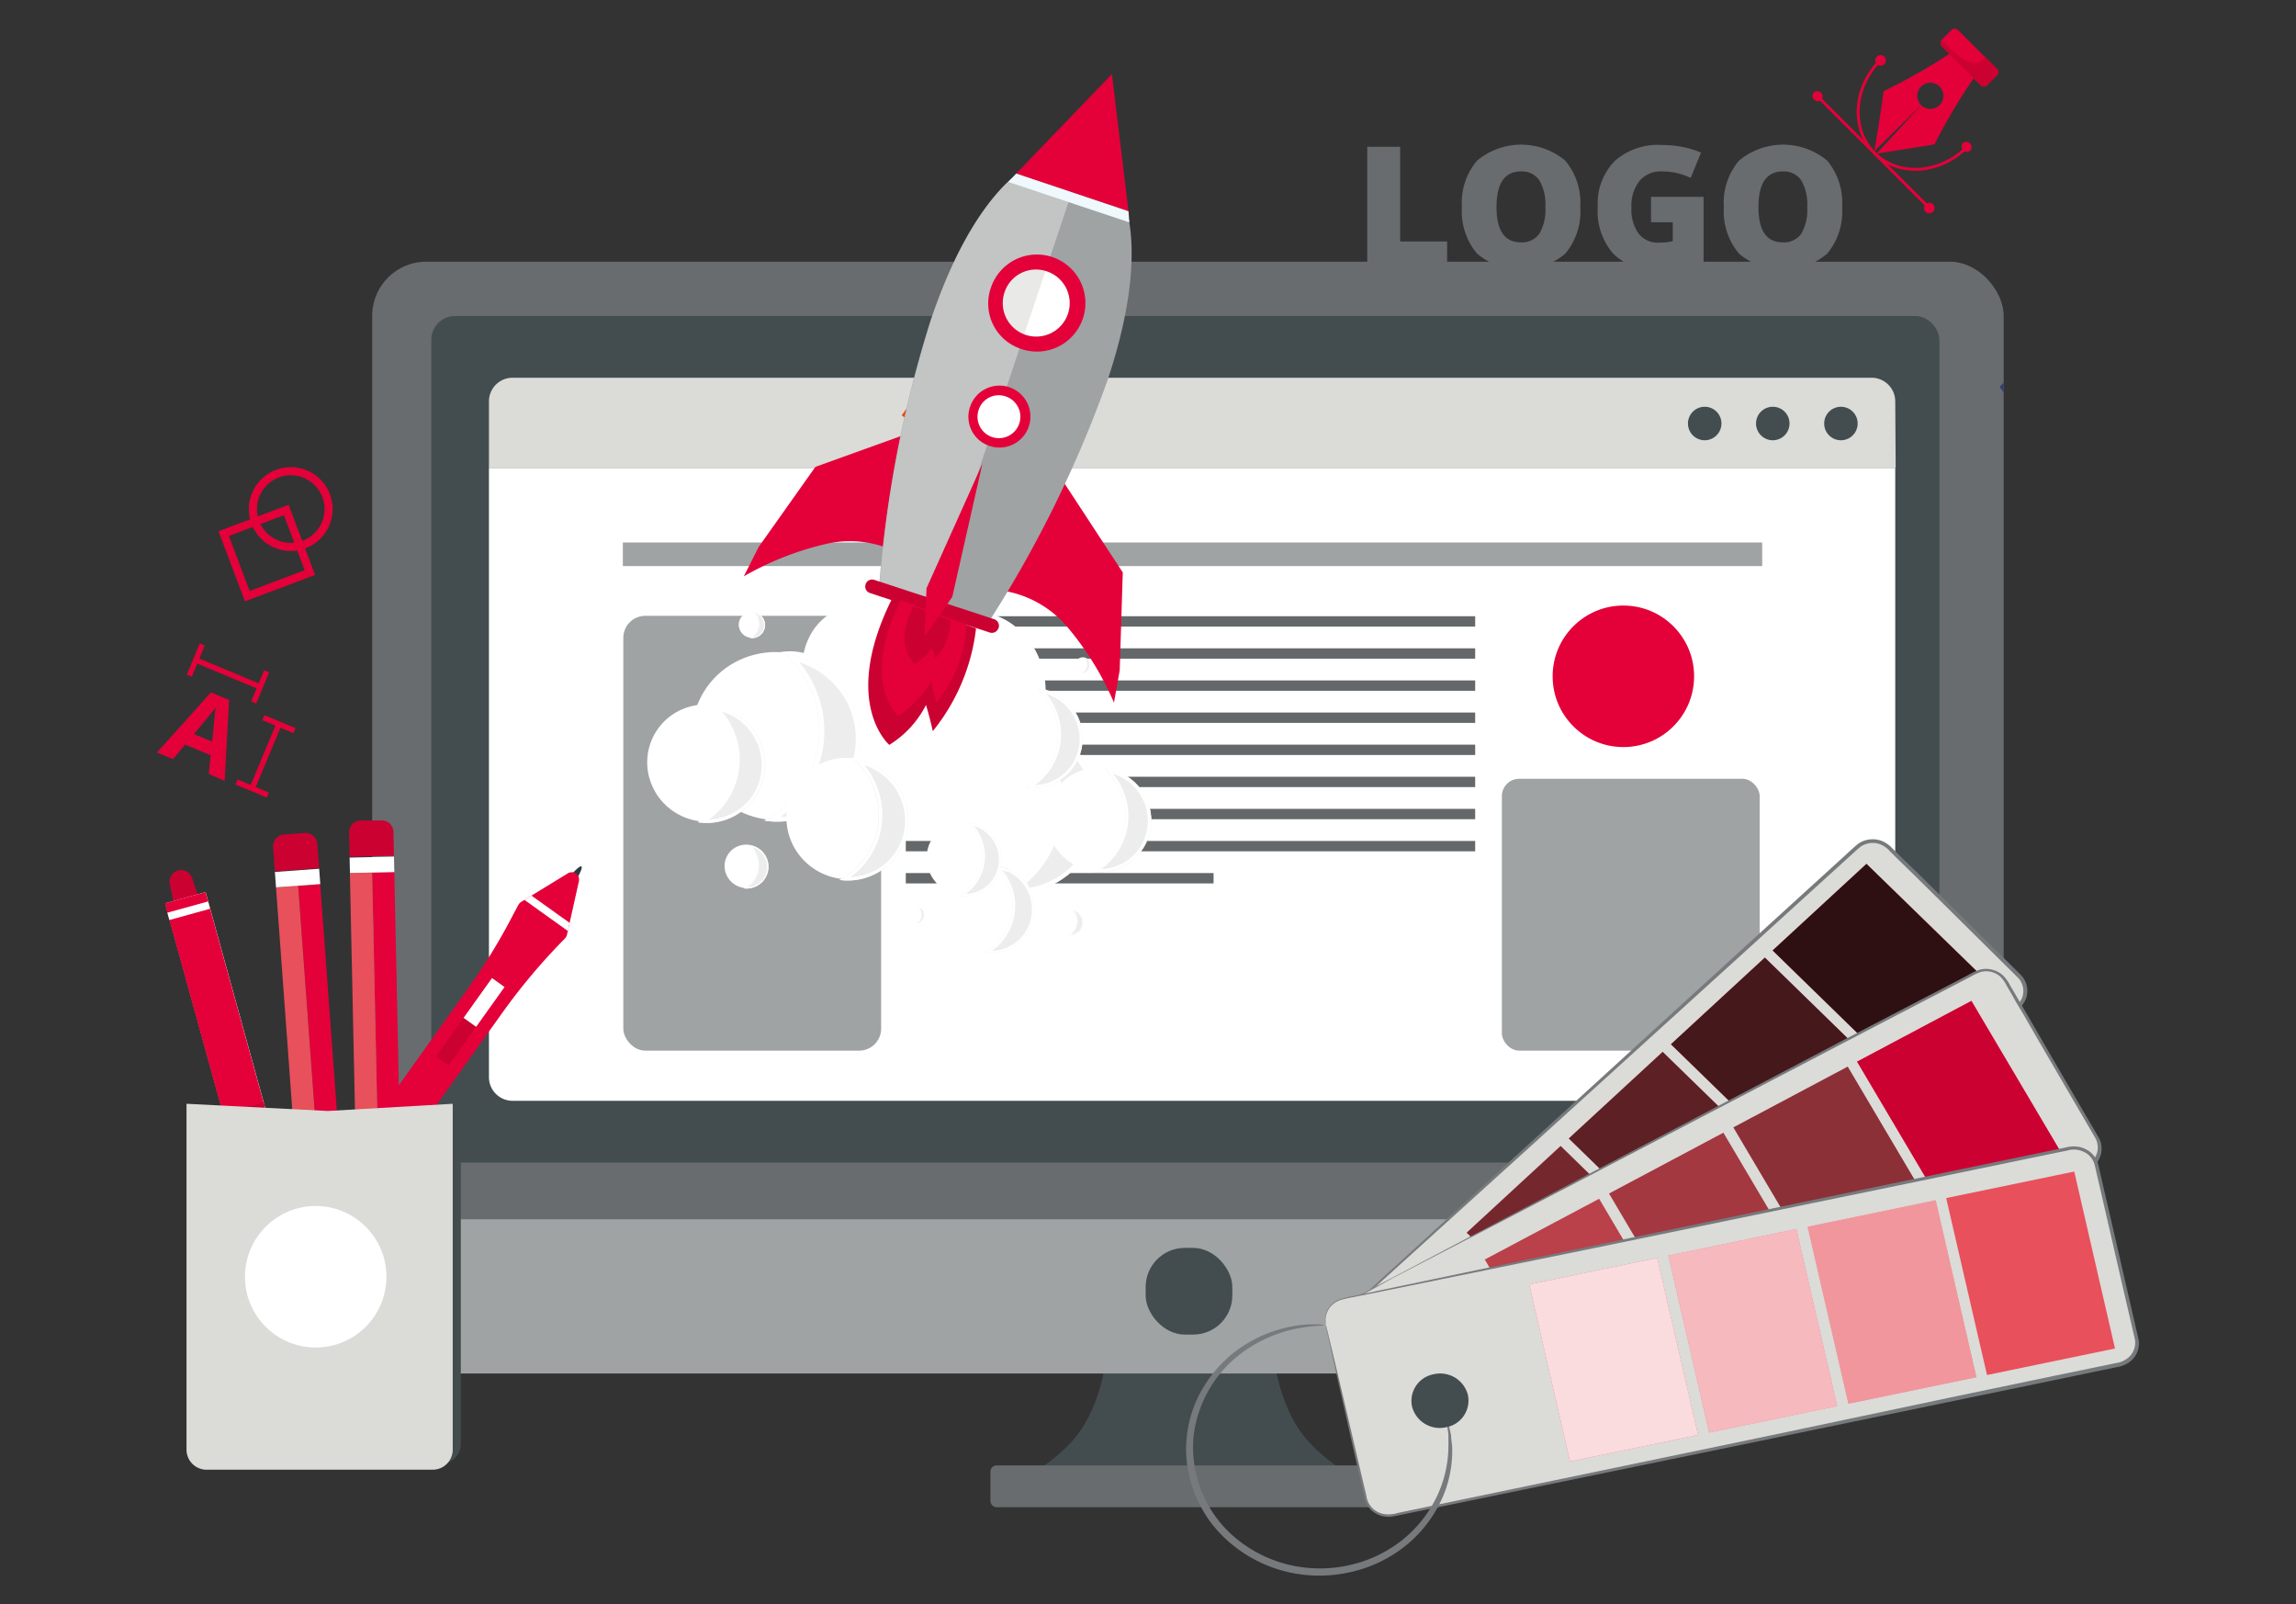
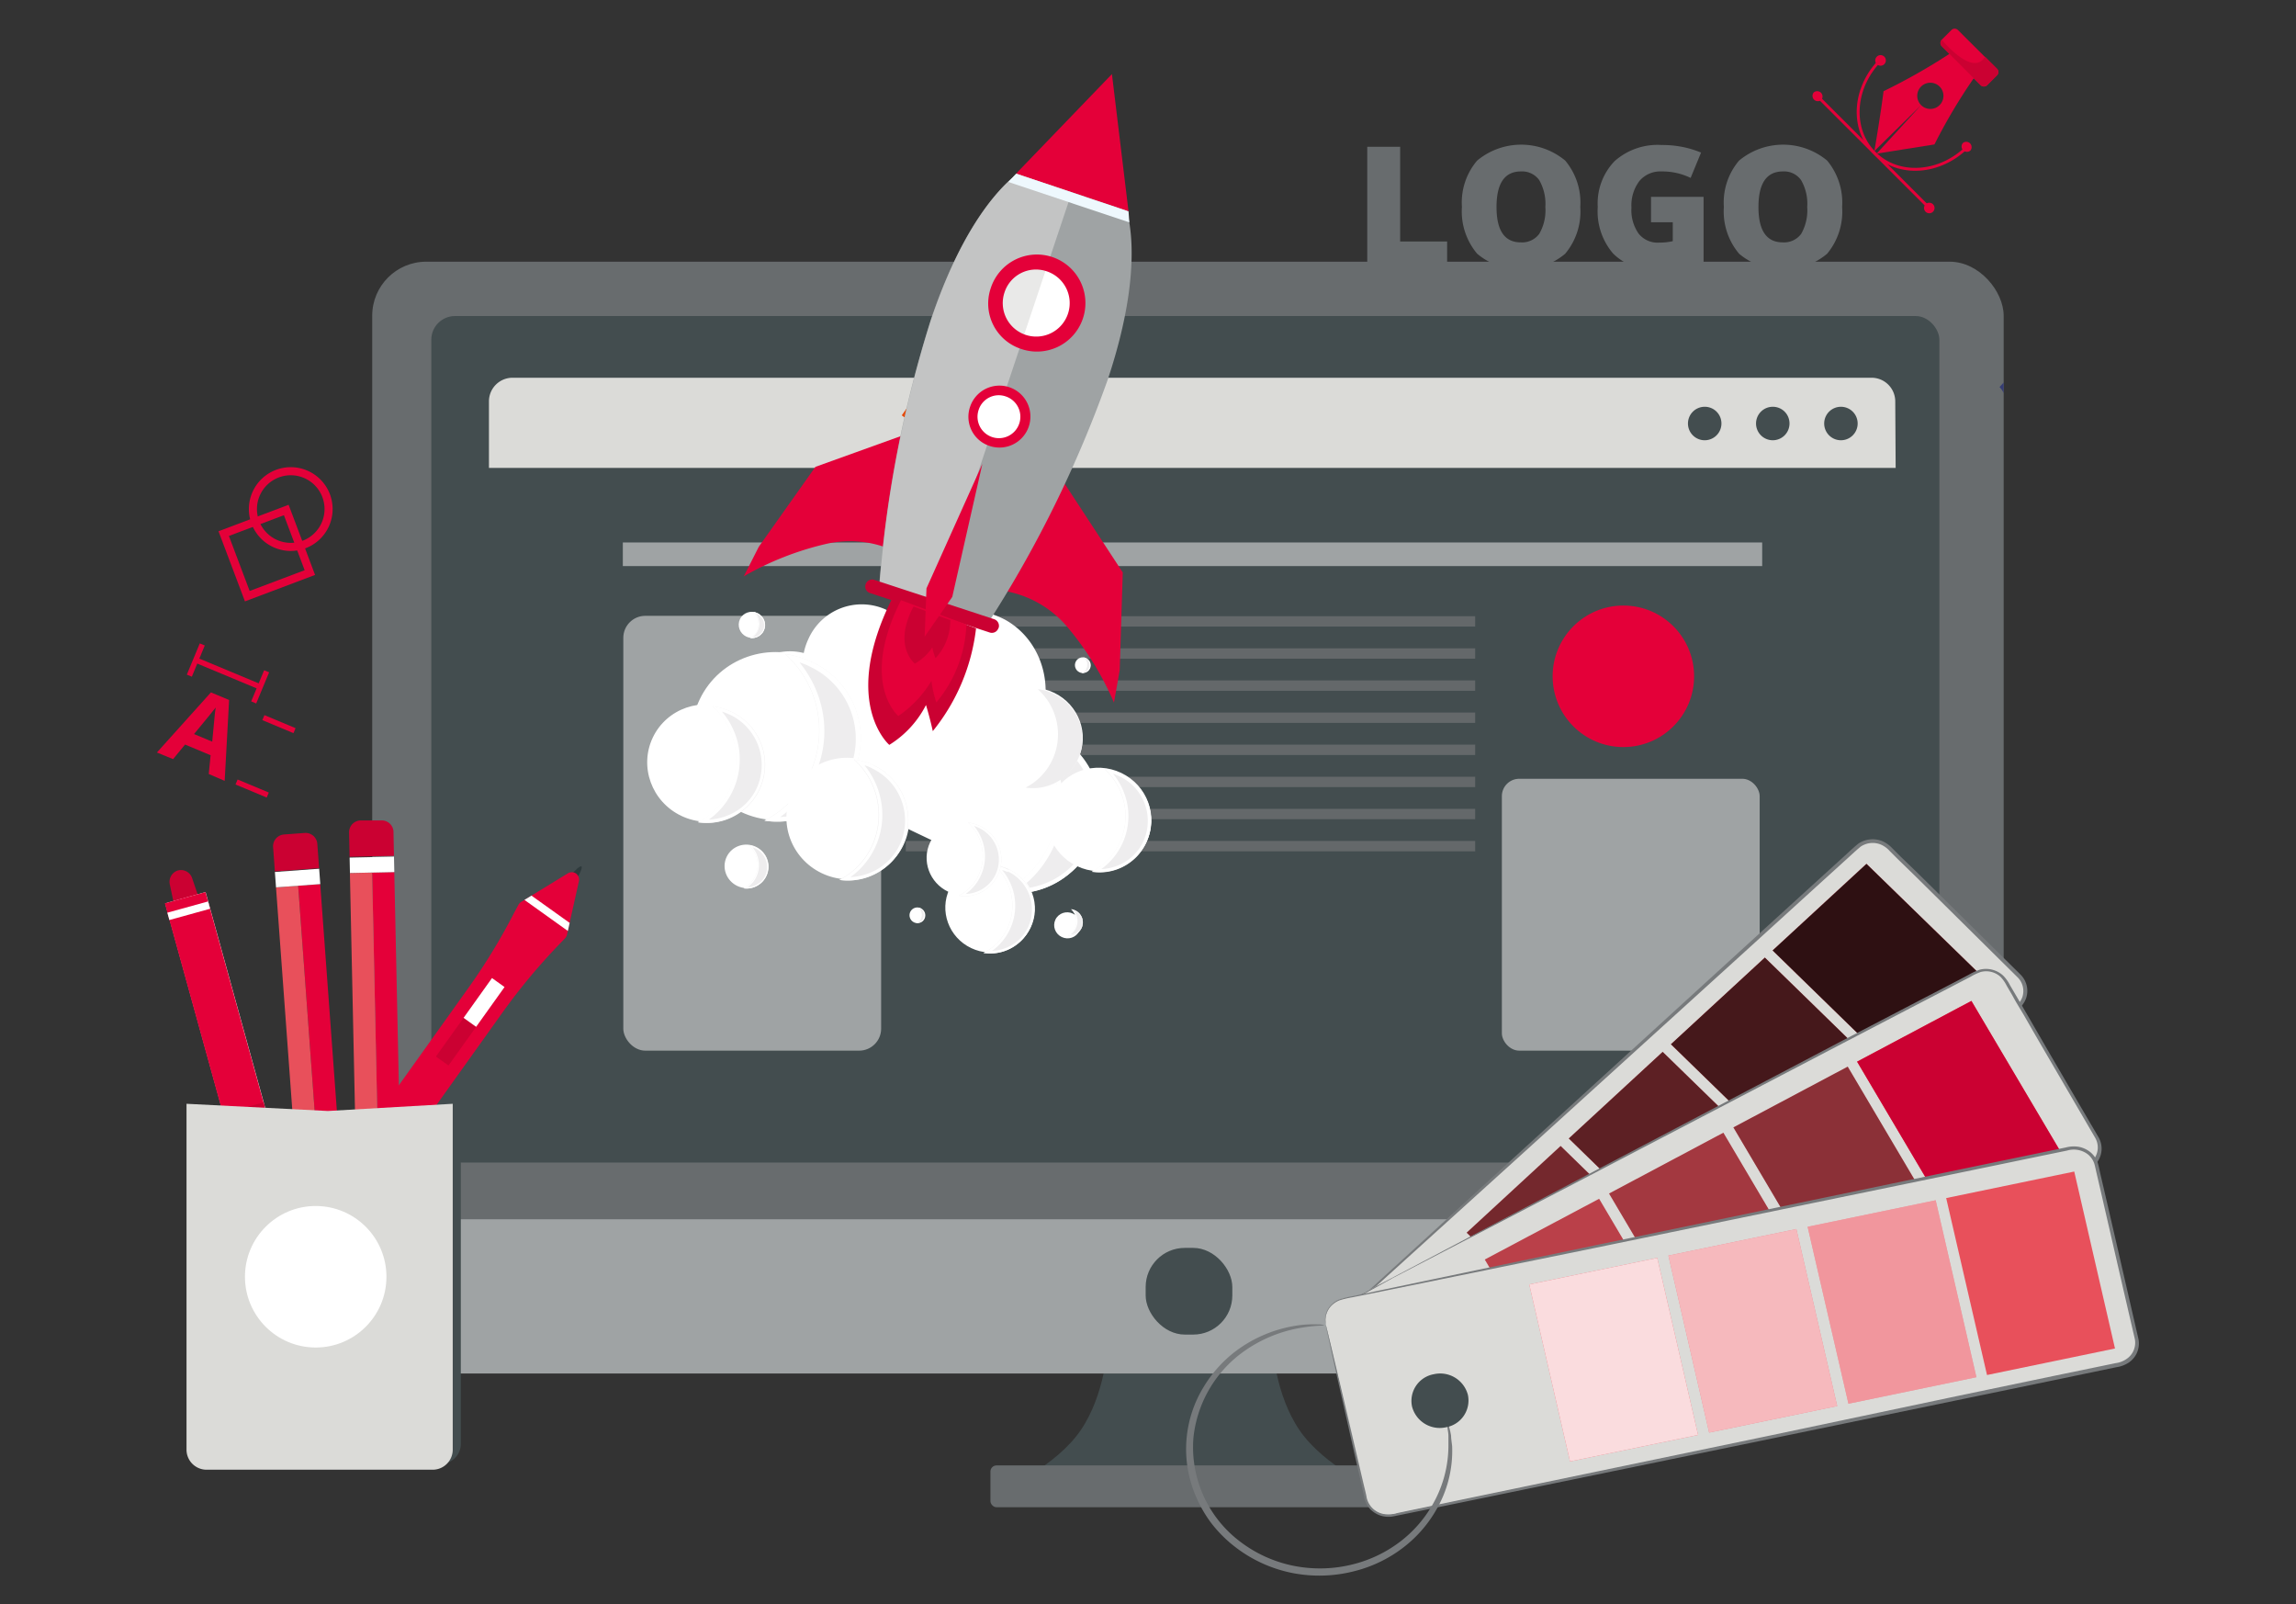
<svg xmlns="http://www.w3.org/2000/svg" id="Ebene_1" data-name="Ebene 1" viewBox="0 0 284 198.36">
  <rect x="0" y="0" width="284" height="198.36" fill="#333333" stroke="none" />
  <defs>
    <style>.cls-1{fill:#434d4f;}.cls-2{fill:#686c6e;}.cls-3{fill:#9fa3a4;}.cls-12,.cls-4{fill:#dbdbd8;}.cls-5{fill:#fff;}.cls-6{fill:#353c73;}.cls-7{fill:#64686a;}.cls-8{fill:#eeedee;}.cls-13,.cls-9{fill:#e40039;}.cls-16,.cls-9{fill-rule:evenodd;}.cls-10{fill:#e74806;}.cls-11{fill:#1a5374;}.cls-12,.cls-23{opacity:0.6;}.cls-14,.cls-16{fill:#cb0132;}.cls-15{fill:#eef8fd;}.cls-17{fill:#5684c2;}.cls-18{fill:#e8505b;}.cls-19{fill:#2e3a3c;}.cls-20{fill:#777a7c;}.cls-21{opacity:0.8;}.cls-22{opacity:0.5;}.cls-24{opacity:0.7;}.cls-25{opacity:0.2;}.cls-26{opacity:0.3;}.cls-27{opacity:0.4;}.cls-28,.cls-29,.cls-30{fill:none;stroke:#e40039;stroke-miterlimit:10;}.cls-28{stroke-width:0.36px;}.cls-29{stroke-width:0.67px;}</style>
  </defs>
  <path class="cls-1" d="M160.76,176.88c-3.06-4.45-3.34-10.46-3.34-10.46H137s-.28,6-3.34,10.46-9.46,7.23-9.46,7.23h46S163.82,181.33,160.76,176.88Z" />
  <rect class="cls-2" x="46.04" y="32.36" width="201.8" height="137.48" rx="6.68" />
  <path class="cls-3" d="M46,150.77v12.39a6.68,6.68,0,0,0,6.67,6.68H241.16a6.68,6.68,0,0,0,6.68-6.68V150.77Z" />
  <rect class="cls-2" x="122.51" y="181.21" width="49.75" height="5.17" rx="0.75" />
  <rect class="cls-1" x="53.35" y="39.08" width="186.54" height="104.68" rx="2.93" />
  <path class="cls-4" d="M234.43,49.64a2.93,2.93,0,0,0-2.93-2.93H63.4a2.92,2.92,0,0,0-2.92,2.93v8.22h174Z" />
-   <path class="cls-5" d="M60.48,57.86v75.33a2.92,2.92,0,0,0,2.92,2.93H231.5a2.93,2.93,0,0,0,2.93-2.93V57.86Z" />
  <path class="cls-6" d="M247.33,47.86a2.56,2.56,0,0,1,.51.75V47.3Z" />
  <rect class="cls-1" x="141.71" y="154.31" width="10.72" height="10.72" rx="4.84" />
  <rect class="cls-7" x="112.25" y="80.17" width="70.22" height="1.28" />
  <rect class="cls-3" x="77.04" y="67.08" width="140.93" height="2.92" />
  <rect class="cls-7" x="112.04" y="84.14" width="70.43" height="1.28" />
  <rect class="cls-7" x="112.04" y="76.2" width="70.43" height="1.28" />
  <rect class="cls-7" x="112.04" y="88.11" width="70.43" height="1.28" />
  <rect class="cls-7" x="112.04" y="92.08" width="70.43" height="1.28" />
  <rect class="cls-7" x="112.04" y="96.05" width="70.43" height="1.28" />
  <rect class="cls-7" x="112.04" y="100.02" width="70.43" height="1.28" />
  <rect class="cls-7" x="112.04" y="103.99" width="70.43" height="1.28" />
-   <rect class="cls-7" x="112.04" y="107.96" width="38.07" height="1.28" />
  <path class="cls-1" d="M212.93,52.37a2.07,2.07,0,1,1-2.07-2.07A2.06,2.06,0,0,1,212.93,52.37Z" />
  <path class="cls-1" d="M221.35,52.37a2.07,2.07,0,1,1-2.06-2.07A2.06,2.06,0,0,1,221.35,52.37Z" />
  <path class="cls-1" d="M229.78,52.37a2.07,2.07,0,1,1-2.07-2.07A2.07,2.07,0,0,1,229.78,52.37Z" />
  <rect class="cls-3" x="77.1" y="76.15" width="31.89" height="53.77" rx="2.72" />
  <rect class="cls-3" x="185.77" y="96.3" width="31.89" height="33.62" rx="2.15" />
  <path class="cls-5" d="M126.52,92.68a11.24,11.24,0,0,0,1.46-2c2.77-5,1.17-11.3-3.57-14a9.82,9.82,0,0,0-11.74,1.79,6.83,6.83,0,0,0-3.16-3.12A7.22,7.22,0,0,0,100,79a7.65,7.65,0,0,0-.58,1.75,7,7,0,0,0-8.13,4A6.89,6.89,0,0,0,94.17,94a6.39,6.39,0,0,0,1.18.42l23.28,11.09a7.25,7.25,0,0,0,1.15.68,7.56,7.56,0,0,0,6.74-13.5Z" />
  <ellipse class="cls-5" cx="96.05" cy="91.02" rx="10.36" ry="10.54" transform="translate(-27.41 138.62) rotate(-64.54)" />
  <path class="cls-8" d="M100.41,81.88a10.75,10.75,0,0,0-3.29-1,12.7,12.7,0,0,1,3,14.85,12.55,12.55,0,0,1-5.58,5.75,10.34,10.34,0,0,0,5.84-19.64Z" />
  <path class="cls-5" d="M100.15,82.42a9.86,9.86,0,0,1,4.79,13.09,9.59,9.59,0,0,1-4.28,4.42,10.17,10.17,0,0,1-4.15,1.1,13.16,13.16,0,0,0,4.17-5,12.93,12.93,0,0,0,1-8.35,13.62,13.62,0,0,0-2.79-5.77,9.48,9.48,0,0,1,1.28.51m.26-.54a10.75,10.75,0,0,0-3.29-1,12.7,12.7,0,0,1,3,14.85,12.55,12.55,0,0,1-5.58,5.75,10.34,10.34,0,0,0,5.84-19.64Z" />
  <ellipse class="cls-5" cx="87.39" cy="94.36" rx="7.23" ry="7.35" transform="translate(-35.38 132.7) rotate(-64.54)" />
  <path class="cls-8" d="M90.42,88a7.69,7.69,0,0,0-2.29-.67,8.85,8.85,0,0,1,2.11,10.36,8.65,8.65,0,0,1-3.89,4A7.21,7.21,0,0,0,90.42,88Z" />
  <path class="cls-5" d="M90.25,88.36a6.89,6.89,0,0,1,3.33,9.14,6.64,6.64,0,0,1-3,3.08,7.11,7.11,0,0,1-2.9.77A9.15,9.15,0,0,0,91.3,92a9.36,9.36,0,0,0-2-4,5.78,5.78,0,0,1,.9.35m.17-.37a7.69,7.69,0,0,0-2.29-.67,8.85,8.85,0,0,1,2.11,10.36,8.65,8.65,0,0,1-3.89,4A7.21,7.21,0,0,0,90.42,88Z" />
  <ellipse class="cls-5" cx="125.6" cy="99.91" rx="10.36" ry="10.54" transform="translate(-18.6 170.36) rotate(-64.54)" />
  <path class="cls-8" d="M130,90.77a10.46,10.46,0,0,0-3.29-1,12.68,12.68,0,0,1,3,14.84,12.55,12.55,0,0,1-5.58,5.75A10.34,10.34,0,0,0,130,90.77Z" />
  <path class="cls-5" d="M129.7,91.31a9.86,9.86,0,0,1,4.78,13.09,9.62,9.62,0,0,1-4.27,4.42,10.17,10.17,0,0,1-4.16,1.1,13.07,13.07,0,0,0,5.16-13.35,13.62,13.62,0,0,0-2.79-5.77,9.48,9.48,0,0,1,1.28.51m.26-.54a10.46,10.46,0,0,0-3.29-1,12.68,12.68,0,0,1,3,14.84,12.55,12.55,0,0,1-5.58,5.75A10.34,10.34,0,0,0,130,90.77Z" />
  <ellipse class="cls-5" cx="104.87" cy="101.22" rx="7.49" ry="7.62" transform="translate(-31.6 152.39) rotate(-64.54)" />
  <path class="cls-8" d="M108,94.61a7.77,7.77,0,0,0-2.38-.69,9.19,9.19,0,0,1,2.19,10.74,9,9,0,0,1-4,4.15A7.48,7.48,0,0,0,108,94.61Z" />
  <path class="cls-5" d="M107.83,95a7.14,7.14,0,0,1,3.46,9.47,7,7,0,0,1-3.09,3.19,7.33,7.33,0,0,1-3,.8,9.47,9.47,0,0,0,3.73-9.66,9.72,9.72,0,0,0-2-4.17,6.21,6.21,0,0,1,.93.37m.19-.39a7.77,7.77,0,0,0-2.38-.69,9.19,9.19,0,0,1,2.19,10.74,9,9,0,0,1-4,4.15A7.48,7.48,0,0,0,108,94.61Z" />
  <ellipse class="cls-5" cx="128.46" cy="90.71" rx="3.81" ry="3.87" transform="translate(-8.67 167.7) rotate(-64.54)" />
  <path class="cls-8" d="M130.06,87.36a3.82,3.82,0,0,0-1.21-.36A4.67,4.67,0,0,1,130,92.46a4.52,4.52,0,0,1-2.05,2.11,3.8,3.8,0,0,0,2.15-7.21Z" />
  <path class="cls-5" d="M130,87.55a3.63,3.63,0,0,1,1.75,4.82A3.47,3.47,0,0,1,130.15,94a3.66,3.66,0,0,1-1.53.4,4.72,4.72,0,0,0,1.54-1.83,4.79,4.79,0,0,0,.36-3.07,4.92,4.92,0,0,0-1-2.13l.48.19m.09-.19a3.82,3.82,0,0,0-1.21-.36A4.67,4.67,0,0,1,130,92.46a4.52,4.52,0,0,1-2.05,2.11,3.8,3.8,0,0,0,2.15-7.21Z" />
  <ellipse class="cls-5" cx="122.47" cy="112.29" rx="5.47" ry="5.56" transform="translate(-31.56 174.6) rotate(-64.54)" />
  <path class="cls-8" d="M124.77,107.47A5.78,5.78,0,0,0,123,107a6.7,6.7,0,0,1,1.59,7.84,6.55,6.55,0,0,1-2.94,3,5.46,5.46,0,0,0,3.08-10.37Z" />
  <path class="cls-5" d="M124.64,107.75a5.22,5.22,0,0,1,2.52,6.92A5.05,5.05,0,0,1,124.9,117a5.21,5.21,0,0,1-2.19.58,6.88,6.88,0,0,0,2.72-7,7.12,7.12,0,0,0-1.47-3,5.6,5.6,0,0,1,.68.26m.13-.28A5.78,5.78,0,0,0,123,107a6.7,6.7,0,0,1,1.59,7.84,6.55,6.55,0,0,1-2.94,3,5.46,5.46,0,0,0,3.08-10.37Z" />
  <ellipse class="cls-5" cx="92.35" cy="107.13" rx="2.68" ry="2.73" transform="translate(-44.08 144.46) rotate(-64.54)" />
  <path class="cls-8" d="M93.48,104.77a2.72,2.72,0,0,0-.86-.25,3.25,3.25,0,0,1-.65,5.33,2.68,2.68,0,0,0,1.51-5.08Z" />
  <path class="cls-5" d="M93.41,104.9a2.56,2.56,0,0,1,1.24,3.39,2.45,2.45,0,0,1-1.11,1.14,2.52,2.52,0,0,1-1.07.29,3.36,3.36,0,0,0,1.33-3.45,3.67,3.67,0,0,0-.72-1.5l.33.13m.07-.13a2.72,2.72,0,0,0-.86-.25,3.25,3.25,0,0,1-.65,5.33,2.68,2.68,0,0,0,1.51-5.08Z" />
  <ellipse class="cls-5" cx="135.94" cy="101.34" rx="6.38" ry="6.49" transform="translate(-13.99 180.51) rotate(-64.54)" />
  <path class="cls-8" d="M138.62,95.71a6.48,6.48,0,0,0-2-.59,7.83,7.83,0,0,1,1.86,9.15,7.7,7.7,0,0,1-3.43,3.54,6.37,6.37,0,0,0,3.59-12.1Z" />
  <path class="cls-5" d="M138.47,96a6.08,6.08,0,0,1,2.94,8.07,5.87,5.87,0,0,1-2.63,2.72,6.17,6.17,0,0,1-2.56.68,8.08,8.08,0,0,0,3.18-8.23,8.5,8.5,0,0,0-1.72-3.56,5.94,5.94,0,0,1,.79.32m.15-.33a6.48,6.48,0,0,0-2-.59,7.83,7.83,0,0,1,1.86,9.15,7.7,7.7,0,0,1-3.43,3.54,6.37,6.37,0,0,0,3.59-12.1Z" />
  <ellipse class="cls-5" cx="127.73" cy="91.18" rx="6.12" ry="6.22" transform="translate(-9.5 167.31) rotate(-64.54)" />
  <path class="cls-8" d="M130.31,85.78a6.36,6.36,0,0,0-1.95-.56A7.48,7.48,0,0,1,130.15,94a7.36,7.36,0,0,1-3.29,3.39,6.11,6.11,0,0,0,3.45-11.6Z" />
-   <path class="cls-5" d="M130.16,86.1A5.82,5.82,0,0,1,133,93.83a5.66,5.66,0,0,1-2.53,2.61,6,6,0,0,1-2.45.65,7.71,7.71,0,0,0,3.05-7.88,8,8,0,0,0-1.65-3.41,5.45,5.45,0,0,1,.76.3m.15-.32a6.36,6.36,0,0,0-1.95-.56A7.48,7.48,0,0,1,130.15,94a7.36,7.36,0,0,1-3.29,3.39,6.11,6.11,0,0,0,3.45-11.6Z" />
  <ellipse class="cls-5" cx="93.01" cy="77.27" rx="1.61" ry="1.64" transform="translate(-16.74 128.03) rotate(-64.54)" />
  <path class="cls-8" d="M93.69,75.85a1.65,1.65,0,0,0-.51-.15A2,2,0,0,1,93.65,78a1.93,1.93,0,0,1-.87.89,1.61,1.61,0,0,0,.91-3.05Z" />
  <path class="cls-5" d="M93.65,75.93a1.54,1.54,0,0,1,.74,2,1.52,1.52,0,0,1-.66.69,1.61,1.61,0,0,1-.65.17,2,2,0,0,0,.65-.78,2,2,0,0,0,.15-1.3,2.15,2.15,0,0,0-.43-.9l.2.08m0-.08a1.65,1.65,0,0,0-.51-.15A2,2,0,0,1,93.65,78a1.93,1.93,0,0,1-.87.89,1.61,1.61,0,0,0,.91-3.05Z" />
  <ellipse class="cls-5" cx="132.34" cy="114.02" rx="1.61" ry="1.64" transform="matrix(0.43, -0.9, 0.9, 0.43, -27.5, 184.5)" />
  <path class="cls-8" d="M133,112.6a1.86,1.86,0,0,0-.51-.15,2,2,0,0,1,.47,2.32,1.93,1.93,0,0,1-.87.89,1.61,1.61,0,0,0,1.7-.9A1.63,1.63,0,0,0,133,112.6Z" />
  <path class="cls-5" d="M133,112.69a1.53,1.53,0,0,1,.75,2,1.45,1.45,0,0,1-.67.69,1.6,1.6,0,0,1-.64.17,2,2,0,0,0,.64-.78,2,2,0,0,0,.16-1.29,2.05,2.05,0,0,0-.44-.9l.2.08m0-.09a1.86,1.86,0,0,0-.51-.15,2,2,0,0,1,.47,2.32,1.93,1.93,0,0,1-.87.89,1.61,1.61,0,0,0,1.7-.9,1.63,1.63,0,0,0-.79-2.16Z" />
  <ellipse class="cls-5" cx="119.24" cy="106.14" rx="4.56" ry="4.64" transform="translate(-27.85 168.18) rotate(-64.54)" />
  <path class="cls-8" d="M121.16,102.12a4.8,4.8,0,0,0-1.45-.42,5.59,5.59,0,0,1,1.33,6.54,5.47,5.47,0,0,1-2.45,2.53,4.55,4.55,0,0,0,2.57-8.65Z" />
  <path class="cls-5" d="M121.05,102.36a4.34,4.34,0,0,1,2.1,5.76,4.23,4.23,0,0,1-1.88,1.95,4.44,4.44,0,0,1-1.83.48,5.74,5.74,0,0,0,2.27-5.87,6,6,0,0,0-1.23-2.55c.19.07.38.14.57.23m.11-.24a4.8,4.8,0,0,0-1.45-.42,5.59,5.59,0,0,1,1.33,6.54,5.47,5.47,0,0,1-2.45,2.53,4.55,4.55,0,0,0,2.57-8.65Z" />
  <ellipse class="cls-5" cx="113.47" cy="113.18" rx="0.97" ry="0.98" transform="translate(-37.49 166.98) rotate(-64.54)" />
  <path class="cls-8" d="M113.88,112.33a.91.91,0,0,0-.31-.09,1.18,1.18,0,0,1-.24,1.92,1,1,0,0,0,.55-1.83Z" />
  <path class="cls-5" d="M113.85,112.38a.91.91,0,0,1,.45,1.22.88.88,0,0,1-.4.41.87.87,0,0,1-.39.1,1.23,1.23,0,0,0,.39-.46,1.18,1.18,0,0,0,.09-.78,1.23,1.23,0,0,0-.26-.54.43.43,0,0,1,.12,0m0,0a.91.91,0,0,0-.31-.09,1.18,1.18,0,0,1-.24,1.92,1,1,0,0,0,.55-1.83Z" />
  <ellipse class="cls-5" cx="133.94" cy="82.25" rx="0.97" ry="0.98" transform="translate(2.1 167.83) rotate(-64.54)" />
  <path class="cls-8" d="M134.35,81.4a.85.85,0,0,0-.31-.09,1.21,1.21,0,0,1,.29,1.39,1.16,1.16,0,0,1-.52.53,1,1,0,0,0,.54-1.83Z" />
  <path class="cls-5" d="M134.33,81.45a.92.92,0,0,1,.44,1.22.84.84,0,0,1-.4.41,1,1,0,0,1-.38.11,1.28,1.28,0,0,0,.39-.47,1.3,1.3,0,0,0,.09-.78,1.23,1.23,0,0,0-.26-.54l.12,0m0,0a.85.85,0,0,0-.31-.09,1.21,1.21,0,0,1,.29,1.39,1.16,1.16,0,0,1-.52.53,1,1,0,0,0,.54-1.83Z" />
  <path class="cls-9" d="M131.08,58.88l7.8,11.91-.38,12.09-.71,4a37.35,37.35,0,0,0-5.7-9.27,13.09,13.09,0,0,0-8.2-4.59" />
  <path class="cls-10" d="M121.93,45.67l-4.19-3.07-6.2,8.76,4.2,3.07a1.71,1.71,0,0,0,2.3-.69l4-5.63A1.77,1.77,0,0,0,121.93,45.67Z" />
  <polygon class="cls-11" points="133.09 16.65 138.41 19.04 138.21 19.49 132.89 17.11 133.09 16.65" />
  <path class="cls-9" d="M114.25,52.91l-13.39,4.82-7,9.88L92,71.27a37.33,37.33,0,0,1,10.14-4,13.1,13.1,0,0,1,9.3,1.27" />
  <path class="cls-3" d="M138.91,24.73l-5.94-2-6-2s-6.55,3.07-11.86,18.89a146.16,146.16,0,0,0-6.35,32.66l6.79,2.27,6.8,2.28A146.13,146.13,0,0,0,137,47C142.3,31.14,138.91,24.73,138.91,24.73Z" />
  <path class="cls-5" d="M126.51,42.08a4.9,4.9,0,1,0-3-6.15A4.84,4.84,0,0,0,126.51,42.08Z" />
  <path class="cls-12" d="M132.93,22.72l-5.93-2s-6.56,3.07-11.86,18.89a146.16,146.16,0,0,0-6.35,32.66l6.79,2.27h0Z" />
  <path class="cls-13" d="M126.17,43.1a6,6,0,1,0-3.61-7.5A5.9,5.9,0,0,0,126.17,43.1Zm3.21-9.58a4.14,4.14,0,1,1-5.13,2.64A4.09,4.09,0,0,1,129.38,33.52Z" />
  <path class="cls-5" d="M122.7,53.69a2.36,2.36,0,1,0-1.43-3A2.34,2.34,0,0,0,122.7,53.69Z" />
  <path class="cls-5" d="M122.54,54.18a2.88,2.88,0,1,0-1.75-3.62A2.84,2.84,0,0,0,122.54,54.18Zm1.55-4.62a2,2,0,1,1-2.48,1.27A2,2,0,0,1,124.09,49.56Z" />
  <path class="cls-14" d="M123.5,77.66a.85.85,0,0,1-1.06.56L107.6,73.33a.84.84,0,0,1-.53-1.07h0a.84.84,0,0,1,1.06-.56L123,76.58a.86.86,0,0,1,.52,1.08Z" />
  <polygon class="cls-13" points="125.68 21.47 137.54 9.16 139.59 26.13 125.68 21.47" />
  <polygon class="cls-15" points="139.69 27.5 124.73 22.5 125.69 21.47 139.59 26.13 139.69 27.5" />
  <path class="cls-16" d="M110.43,73.85l10.3,3.85a24.66,24.66,0,0,1-5.35,12.71s-.3-1.43-.84-3.23A12.46,12.46,0,0,1,110,92.11S103.87,86.86,110.43,73.85Z" />
  <path class="cls-9" d="M111.45,74.22l8.09,3a15.94,15.94,0,0,1-3.72,9.64,14,14,0,0,1-.61-2.66,13.82,13.82,0,0,1-4.1,4.34S106.29,84.44,111.45,74.22Z" />
  <path class="cls-13" d="M122.28,55.1A3.83,3.83,0,1,0,120,50.28,3.79,3.79,0,0,0,122.28,55.1ZM124.34,49a2.65,2.65,0,1,1-3.29,1.69A2.61,2.61,0,0,1,124.34,49Z" />
  <path class="cls-16" d="M113,75l4.55,1.69a6.85,6.85,0,0,1-1.83,4.7,7.18,7.18,0,0,1-.4-1.33,6.28,6.28,0,0,1-2.16,2S110.39,79.91,113,75Z" />
  <polygon class="cls-9" points="121.51 57.37 117.79 73.81 114.37 78.74 114.6 72.75 121.51 57.37" />
  <path class="cls-14" d="M25.32,113.17,22,114.1l-1-4.76a1.47,1.47,0,0,1,1-1.7h0a1.46,1.46,0,0,1,1.76.93Z" />
  <path class="cls-6" d="M40.18,175.42c.49,1.7,1.08,3,1.33,2.91s.11-1.47-.34-3.18Z" />
  <path class="cls-5" d="M42.24,168.16a74.88,74.88,0,0,1-3.67-10.32L25.43,110.31l-5,1.39,13.13,47.53A75.73,75.73,0,0,1,35.67,170l.14,1.11a.87.87,0,0,0,.2.46l4.2,5.31a1,1,0,0,0,1,.32h0a1,1,0,0,0,.68-.78l.88-6.71a.85.85,0,0,0-.07-.5Z" />
  <rect class="cls-13" x="23.95" y="110.51" width="5.22" height="27.41" transform="translate(-32.12 11.56) rotate(-15.44)" />
  <polygon class="cls-5" points="36.97 172.76 42.56 171.22 42.7 170.2 36.33 171.96 36.97 172.76" />
  <rect class="cls-17" x="34.26" y="149.55" width="1.91" height="11.94" transform="matrix(0.96, -0.27, 0.27, 0.96, -40.15, 15)" />
  <rect class="cls-5" x="35.04" y="155.33" width="1.91" height="6.05" transform="matrix(0.96, -0.27, 0.27, 0.96, -40.87, 15.31)" />
  <rect class="cls-14" x="27.61" y="136.99" width="5.22" height="0.94" transform="translate(-35.51 13.01) rotate(-15.44)" />
  <rect class="cls-5" x="20.74" y="112.15" width="5.22" height="0.94" transform="translate(-29.15 10.28) rotate(-15.44)" />
  <polygon class="cls-13" points="36.88 109.53 41.16 168.02 43.74 165.57 39.61 109.33 36.88 109.53" />
  <polygon class="cls-18" points="34.14 109.73 38.26 165.97 41.14 167.65 36.88 109.53 34.14 109.73" />
  <path class="cls-5" d="M42.22,166.46a1.61,1.61,0,0,0-1.22-.69,1.64,1.64,0,0,0-1.11.86,1.67,1.67,0,0,0-1.63-.66l2.08,5.51,2.14-.16,1.26-5.75A1.69,1.69,0,0,0,42.22,166.46Z" />
  <path class="cls-6" d="M41.41,171.32a7.45,7.45,0,0,0-1.07.16l1.06,2.8a.22.22,0,0,0,.23.15h0a.21.21,0,0,0,.2-.18l.64-2.93A7.64,7.64,0,0,0,41.41,171.32Z" />
  <rect class="cls-5" x="34.06" y="107.62" width="5.49" height="1.91" transform="translate(-7.83 2.98) rotate(-4.19)" />
  <path class="cls-14" d="M37.69,103l-2.56.19a1.46,1.46,0,0,0-1.35,1.56l.22,3,5.47-.4-.22-3A1.46,1.46,0,0,0,37.69,103Z" />
  <polygon class="cls-13" points="46.03 107.9 47.29 166.53 49.98 164.23 48.77 107.84 46.03 107.9" />
  <polygon class="cls-18" points="43.28 107.96 44.49 164.35 47.28 166.17 46.03 107.9 43.28 107.96" />
  <path class="cls-5" d="M48.42,165a1.27,1.27,0,0,0-2.33.05,1.66,1.66,0,0,0-1.59-.73l1.79,5.6,2.14,0L50,164.23A1.68,1.68,0,0,0,48.42,165Z" />
  <path class="cls-6" d="M47.36,169.84a7.31,7.31,0,0,0-1.07.11l.91,2.85a.23.23,0,0,0,.22.17h0a.21.21,0,0,0,.21-.18l.79-2.88A7.4,7.4,0,0,0,47.36,169.84Z" />
  <rect class="cls-5" x="43.26" y="105.99" width="5.49" height="1.91" transform="translate(-2.28 1.01) rotate(-1.23)" />
  <path class="cls-14" d="M47.17,101.45l-2.56,0a1.46,1.46,0,0,0-1.43,1.5l.06,3,5.49-.12-.06-3.05A1.46,1.46,0,0,0,47.17,101.45Z" />
  <path class="cls-14" d="M31.49,160.68l2.84,2-3.07,3.78a1.44,1.44,0,0,1-2,.27h0a1.45,1.45,0,0,1-.38-1.95Z" />
  <path class="cls-19" d="M70.5,110c1-1.45,1.64-2.71,1.42-2.86s-1.2.84-2.24,2.26Z" />
  <path class="cls-13" d="M63.57,112.92a74.4,74.4,0,0,1-5.71,9.35L29.19,162.4l4.25,3,28.67-40.13a75.42,75.42,0,0,1,7-8.43l.78-.81a.91.91,0,0,0,.24-.44L71.6,109a.94.94,0,0,0-.37-1h0a.94.94,0,0,0-1,0l-5.77,3.53a1,1,0,0,0-.34.37Z" />
  <rect class="cls-13" x="25.58" y="150.15" width="27.41" height="5.22" transform="matrix(0.58, -0.81, 0.81, 0.58, -107.85, 95.92)" />
  <polygon class="cls-5" points="70.46 114.12 65.74 110.75 64.87 111.28 70.24 115.12 70.46 114.12" />
  <rect class="cls-14" x="52.2" y="125.38" width="11.94" height="1.91" transform="translate(-78.44 100.22) rotate(-54.45)" />
  <rect class="cls-5" x="56.85" y="122.99" width="6.05" height="1.91" transform="translate(-75.78 100.61) rotate(-54.45)" />
  <rect class="cls-17" x="46.8" y="138.97" width="0.94" height="5.22" transform="translate(-95.41 97.74) rotate(-54.45)" />
  <rect class="cls-5" x="31.83" y="159.95" width="0.94" height="5.22" transform="translate(-118.75 94.34) rotate(-54.45)" />
  <path class="cls-1" d="M23.57,137.8H57a0,0,0,0,1,0,0v40.71A2.44,2.44,0,0,1,54.52,181H26a2.44,2.44,0,0,1-2.44-2.44V137.8A0,0,0,0,1,23.57,137.8Z" />
  <path class="cls-4" d="M53.5,181.74H25.55a2.48,2.48,0,0,1-2.48-2.48V136.49l17.48.89L56,136.49v42.77A2.48,2.48,0,0,1,53.5,181.74Z" />
  <circle class="cls-5" cx="39.05" cy="157.88" r="8.75" />
  <circle class="cls-13" cx="200.8" cy="83.63" r="8.75" />
  <path class="cls-4" d="M165.73,166.67l16.07,15.86a2.92,2.92,0,0,0,4,.12l64-58.24a2.56,2.56,0,0,0,0-3.75L233.68,104.8a2.91,2.91,0,0,0-4-.12l-64,58.24A2.56,2.56,0,0,0,165.73,166.67Z" />
  <path class="cls-20" d="M165.73,166.67a2.2,2.2,0,0,1-.4-.46,2.55,2.55,0,0,1,0-2.89,9.27,9.27,0,0,1,1.13-1.13l2.91-2.68,18.6-17,27.62-25.22,8-7.29,4.13-3.76c.71-.63,1.35-1.27,2.13-1.91a3.18,3.18,0,0,1,3-.31,3.81,3.81,0,0,1,1.24.9l1,1,2.07,2,4.19,4.13,8.54,8.43a2.83,2.83,0,0,1,.71,3,3,3,0,0,1-.94,1.29l-1.11,1-4.42,4c-2.93,2.66-5.81,5.29-8.65,7.86l-16.35,14.87-27.7,25.16-5.63,5.1a3.06,3.06,0,0,1-3.5.32,6.72,6.72,0,0,1-1.28-1.12l-1.14-1.14-7.68-7.63-4.84-4.84-1.25-1.26c-.28-.29-.41-.44-.41-.44s.16.13.45.41l1.28,1.23,4.91,4.78,7.73,7.57,1.15,1.13a7.26,7.26,0,0,0,1.23,1.07,2.76,2.76,0,0,0,3.14-.3l5.6-5.12c7.87-7.18,17.24-15.73,27.63-25.23l16.33-14.88,8.64-7.88,4.42-4,1.11-1a2.5,2.5,0,0,0,.82-1.1,2.38,2.38,0,0,0-.6-2.5L241,112.38l-4.18-4.13-2.06-2-1-1a3.17,3.17,0,0,0-1.08-.8,2.66,2.66,0,0,0-2.54.25c-.69.57-1.4,1.26-2.09,1.87l-4.14,3.76-8,7.28-27.7,25.15-18.7,16.93c-1.11,1-2.09,1.88-2.94,2.65a8.47,8.47,0,0,0-1.13,1.09,2.57,2.57,0,0,0-.44,1.16,2.6,2.6,0,0,0,.38,1.65A5.74,5.74,0,0,0,165.73,166.67Z" />
  <polygon class="cls-18" points="247.36 122.87 235.74 133.59 219.26 117.53 230.87 106.82 247.36 122.87" />
  <polygon class="cls-18" points="209.52 157.77 197.9 168.48 181.42 152.43 193.04 141.71 209.52 157.77" />
  <polygon class="cls-18" points="222.15 146.12 210.53 156.84 194.05 140.78 205.66 130.07 222.15 146.12" />
  <polygon class="cls-18" points="234.78 134.47 223.17 145.18 206.68 129.13 218.3 118.41 234.78 134.47" />
  <g class="cls-21">
    <polygon points="247.36 122.87 235.74 133.59 219.26 117.53 230.87 106.82 247.36 122.87" />
  </g>
  <g class="cls-22">
    <polygon points="209.52 157.77 197.9 168.48 181.42 152.43 193.04 141.71 209.52 157.77" />
  </g>
  <g class="cls-23">
    <polygon points="222.15 146.12 210.53 156.84 194.05 140.78 205.66 130.07 222.15 146.12" />
  </g>
  <g class="cls-24">
    <polygon points="234.78 134.47 223.17 145.18 206.68 129.13 218.3 118.41 234.78 134.47" />
  </g>
  <path class="cls-4" d="M166.81,164,178,183.2a2.85,2.85,0,0,0,3.75,1.1l76.51-40.1a2.56,2.56,0,0,0,1-3.6l-11.22-19.25a2.87,2.87,0,0,0-3.76-1.09l-76.51,40.1A2.56,2.56,0,0,0,166.81,164Z" />
  <path class="cls-20" d="M166.81,164a1.91,1.91,0,0,1-.26-.53,2.57,2.57,0,0,1,.74-2.77,8.23,8.23,0,0,1,1.38-.81c1-.54,2.18-1.17,3.5-1.86l22.35-11.8,33.17-17.44,9.59-5,5-2.6,1.25-.66a7.54,7.54,0,0,1,1.34-.62,3.14,3.14,0,0,1,2.91.73,4.71,4.71,0,0,1,.85,1.2l.71,1.21c.48.81.95,1.63,1.43,2.45l2.89,5q2.91,5,5.91,10.12a2.82,2.82,0,0,1-.1,3,2.93,2.93,0,0,1-1.23,1l-1.34.7-5.3,2.78-10.38,5.44-19.61,10.26-33.23,17.36c-2.38,1.23-4.59,2.42-6.77,3.51a3,3,0,0,1-3.36-.88c-.66-.94-1.12-1.87-1.66-2.76-2.06-3.56-3.83-6.63-5.29-9.14L167.94,166c-.37-.66-.66-1.16-.86-1.51s-.27-.53-.27-.53l.32.5.89,1.49c.79,1.33,1.94,3.26,3.41,5.75l5.36,9.11c.53.87,1,1.85,1.64,2.71a2.74,2.74,0,0,0,3,.78c2.11-1.08,4.37-2.29,6.72-3.53l33.18-17.44L241,153l10.37-5.44,5.31-2.78,1.33-.7a2.56,2.56,0,0,0,1.07-.86,2.4,2.4,0,0,0,.07-2.54l-5.9-10.12q-1.47-2.51-2.89-5c-.48-.82-1-1.63-1.43-2.45l-.71-1.21a4.47,4.47,0,0,0-.76-1.1,2.64,2.64,0,0,0-2.45-.61,6.86,6.86,0,0,0-1.24.58l-1.25.65-5,2.6-9.6,5-33.23,17.36-22.42,11.66L168.74,160a8.13,8.13,0,0,0-1.36.77,2.52,2.52,0,0,0-.73,1,2.58,2.58,0,0,0-.06,1.66A4.41,4.41,0,0,0,166.81,164Z" />
  <polygon class="cls-18" points="255.41 143.31 241.27 150.82 229.71 131.28 243.85 123.77 255.41 143.31" />
  <polygon class="cls-18" points="209.36 167.78 195.22 175.29 183.66 155.75 197.8 148.24 209.36 167.78" />
  <polygon class="cls-18" points="224.73 159.61 210.59 167.13 199.03 147.59 213.17 140.07 224.73 159.61" />
  <polygon class="cls-18" points="240.11 151.44 225.97 158.95 214.41 139.41 228.55 131.9 240.11 151.44" />
  <polygon class="cls-14" points="255.41 143.31 241.27 150.82 229.71 131.28 243.85 123.77 255.41 143.31" />
  <g class="cls-25">
    <polygon points="209.36 167.78 195.22 175.29 183.66 155.75 197.8 148.24 209.36 167.78" />
  </g>
  <g class="cls-26">
    <polygon points="224.73 159.61 210.59 167.13 199.03 147.59 213.17 140.07 224.73 159.61" />
  </g>
  <g class="cls-27">
    <polygon points="240.11 151.44 225.97 158.95 214.41 139.41 228.55 131.9 240.11 151.44" />
  </g>
  <path class="cls-4" d="M164,163.78l4.95,21.49a2.86,2.86,0,0,0,3.4,2l89.73-18.59a2.71,2.71,0,0,0,2.2-3.2l-5-21.49a2.85,2.85,0,0,0-3.4-2l-89.73,18.59A2.71,2.71,0,0,0,164,163.78Z" />
  <path class="cls-20" d="M164,163.78a1.9,1.9,0,0,1-.09-.6,2.59,2.59,0,0,1,.62-1.68,3,3,0,0,1,1.1-.81,13,13,0,0,1,1.63-.4l4.06-.86L197.26,154l38.49-8,11.12-2.31,5.75-1.19,2.92-.61a3.79,3.79,0,0,1,1.58-.08,3.22,3.22,0,0,1,1.45.67,2.91,2.91,0,0,1,.9,1.29c.15.5.23.95.34,1.43l.66,2.83q.66,2.85,1.33,5.75,1.33,5.79,2.7,11.74a2.84,2.84,0,0,1-1.13,2.93,3.67,3.67,0,0,1-1.56.61l-1.55.32-6.15,1.28-12,2.48-22.74,4.7-38.52,7.93-7.82,1.6c-.31.06-.61.13-.94.18a3.52,3.52,0,0,1-1-.05,3.14,3.14,0,0,1-1.62-.9,3.09,3.09,0,0,1-.74-1.56c-.12-.53-.24-1.06-.35-1.58-.94-4.12-1.74-7.68-2.4-10.59s-1.16-5.15-1.5-6.7c-.16-.75-.29-1.33-.38-1.74s-.11-.6-.11-.6.06.2.16.59.24,1,.42,1.73c.37,1.55.91,3.79,1.59,6.68s1.52,6.46,2.48,10.58c.12.52.25,1,.37,1.57a2.63,2.63,0,0,0,2.15,2.24,3.87,3.87,0,0,0,1.77-.14l7.82-1.63,38.49-8L242,172.65l12-2.5,6.15-1.27,1.55-.32a3,3,0,0,0,1.36-.53,2.41,2.41,0,0,0,1-2.47q-1.38-5.94-2.71-11.73c-.44-1.93-.89-3.85-1.32-5.75l-.66-2.84c-.11-.46-.21-1-.33-1.38a2.49,2.49,0,0,0-.75-1.09,2.87,2.87,0,0,0-2.62-.49l-2.92.6L247,144.07l-11.13,2.3-38.51,7.93-26,5.3-4.08.82a11.6,11.6,0,0,0-1.61.38,3,3,0,0,0-1.08.76,2.63,2.63,0,0,0-.64,1.62A5.45,5.45,0,0,0,164,163.78Z" />
  <path class="cls-20" d="M163.8,163.87c0,.08-1.13,0-3.1.36a17,17,0,0,0-7.52,3.39,15,15,0,0,0-5.56,10.16,14.61,14.61,0,0,0,5.58,12.7,16.14,16.14,0,0,0,7,3.18,16.64,16.64,0,0,0,7.22-.24,16,16,0,0,0,5.83-2.83,15.24,15.24,0,0,0,3.72-4.15,14.67,14.67,0,0,0,2.19-7.61c0-.47,0-.89,0-1.26s-.08-.67-.1-.92a2.45,2.45,0,0,1,0-.78s.11.25.23.75a7.83,7.83,0,0,1,.2.92c0,.38.08.81.13,1.28a14.43,14.43,0,0,1-2,7.94,15.54,15.54,0,0,1-3.81,4.42,16.42,16.42,0,0,1-6.11,3.06,17.34,17.34,0,0,1-7.65.31,17,17,0,0,1-7.4-3.36,16.12,16.12,0,0,1-2.87-2.91,15.74,15.74,0,0,1-1.92-3.4,14.7,14.7,0,0,1,1.05-13.42,15.75,15.75,0,0,1,3.9-4.35,16.79,16.79,0,0,1,7.9-3.24,13.93,13.93,0,0,1,2.35-.1A2.3,2.3,0,0,1,163.8,163.87Z" />
  <path class="cls-1" d="M181.57,172.49a3.36,3.36,0,0,1-2.7,4,3.54,3.54,0,0,1-4.21-2.56,3.35,3.35,0,0,1,2.7-4A3.54,3.54,0,0,1,181.57,172.49Z" />
  <polygon class="cls-18" points="261.61 166.75 245.78 170.03 240.73 148.15 256.57 144.87 261.61 166.75" />
  <polygon class="cls-18" points="244.47 170.3 228.64 173.58 223.59 151.7 239.43 148.42 244.47 170.3" />
  <polygon class="cls-18" points="227.25 173.87 211.41 177.15 206.37 155.26 222.2 151.98 227.25 173.87" />
  <polygon class="cls-18" points="210.04 177.44 194.2 180.72 189.16 158.83 204.99 155.55 210.04 177.44" />
  <g class="cls-21">
    <polygon class="cls-5" points="210.04 177.44 194.2 180.72 189.16 158.83 204.99 155.55 210.04 177.44" />
  </g>
  <g class="cls-23">
    <polygon class="cls-5" points="227.25 173.87 211.41 177.15 206.37 155.26 222.2 151.98 227.25 173.87" />
  </g>
  <g class="cls-27">
    <polygon class="cls-5" points="244.47 170.3 228.64 173.58 223.59 151.7 239.43 148.42 244.47 170.3" />
  </g>
  <line class="cls-28" x1="224.81" y1="11.9" x2="238.64" y2="25.72" />
  <path class="cls-13" d="M239.28,17.86,232.12,19,237.63,13a1.62,1.62,0,1,0,0-2.3,1.62,1.62,0,0,0,0,2.3h0l-5.78,5.68s.84-4.94,1.13-7.4a75.28,75.28,0,0,0,8.11-4.59l.45-.33s-1.06-.94,2.87,3l-.35.43A68.37,68.37,0,0,0,239.28,17.86Z" />
  <path class="cls-13" d="M247,9.33l-1.2,1.2a.58.58,0,0,1-.81,0L240.17,5.7a.58.58,0,0,1,0-.78l0,0,1.2-1.2a.57.57,0,0,1,.82,0L247,8.51A.57.57,0,0,1,247,9.33Z" />
  <path class="cls-14" d="M247,9.33l-1.2,1.2a.58.58,0,0,1-.81,0L240.17,5.7a.58.58,0,0,1,0-.78c3.75,4.21,5,2.73,5.37,2.09l1.5,1.5A.57.57,0,0,1,247,9.33Z" />
  <path class="cls-28" d="M243.36,18.15c-3.39,3.39-8.54,3.74-11.5.77s-2.63-8.12.76-11.51" />
  <path class="cls-13" d="M225.28,12.36a.66.66,0,0,1-.93-.93.66.66,0,0,1,.93.93Z" />
  <path class="cls-13" d="M233.08,7.93a.65.65,0,0,1-.93,0,.64.64,0,0,1,0-.92.65.65,0,0,1,.93.92Z" />
  <path class="cls-13" d="M243.72,18.62a.66.66,0,0,1-.93-.93.66.66,0,0,1,.93.93Z" />
  <path class="cls-13" d="M239.1,26.18a.65.65,0,1,1,0-.92A.65.65,0,0,1,239.1,26.18Z" />
  <path class="cls-2" d="M169.12,33.15v-15h4.07V29.86H179v3.29Z" />
  <path class="cls-2" d="M195.47,25.6a8.1,8.1,0,0,1-1.87,5.78,8.48,8.48,0,0,1-10.88,0,8.11,8.11,0,0,1-1.89-5.79,8,8,0,0,1,1.88-5.73,8.52,8.52,0,0,1,10.9,0A8.1,8.1,0,0,1,195.47,25.6Zm-10.36,0c0,2.91,1,4.37,3,4.37a2.63,2.63,0,0,0,2.29-1.06,5.8,5.8,0,0,0,.75-3.31,5.89,5.89,0,0,0-.76-3.33,2.59,2.59,0,0,0-2.26-1.07Q185.11,21.2,185.11,25.6Z" />
  <path class="cls-2" d="M204.22,24.34h6.5v8.11a18,18,0,0,1-5.82.9,7,7,0,0,1-5.37-2,8,8,0,0,1-1.9-5.75,7.54,7.54,0,0,1,2.08-5.67,8,8,0,0,1,5.82-2,12.76,12.76,0,0,1,2.68.26,11.93,11.93,0,0,1,2.2.68L209.12,22a8,8,0,0,0-3.57-.8,3.4,3.4,0,0,0-2.75,1.16,5,5,0,0,0-1,3.31,5.05,5.05,0,0,0,.88,3.21A3,3,0,0,0,205.24,30a7.25,7.25,0,0,0,1.67-.18V27.48h-2.69Z" />
  <path class="cls-2" d="M227.86,25.6A8.15,8.15,0,0,1,226,31.38a8.48,8.48,0,0,1-10.88,0,8.11,8.11,0,0,1-1.89-5.79,8,8,0,0,1,1.88-5.73,8.52,8.52,0,0,1,10.9,0A8.15,8.15,0,0,1,227.86,25.6Zm-10.35,0q0,4.37,3,4.37a2.64,2.64,0,0,0,2.29-1.06,5.89,5.89,0,0,0,.74-3.31,5.81,5.81,0,0,0-.76-3.33,2.57,2.57,0,0,0-2.25-1.07Q217.51,21.2,217.51,25.6Z" />
  <path class="cls-13" d="M25.82,95.71l.23-2.32-3.16-1.32-1.48,1.8-2-.82,6.68-7.43,2.25.94-.55,10Zm.43-4c.2-2.11.31-3.3.34-3.58s.06-.49.09-.64c-.35.45-1.24,1.55-2.68,3.28Z" />
-   <line class="cls-29" x1="34.51" y1="89.55" x2="31.19" y2="97.51" />
  <line class="cls-29" x1="29.26" y1="96.7" x2="33.12" y2="98.31" />
  <line class="cls-29" x1="32.58" y1="88.74" x2="36.43" y2="90.35" />
  <line class="cls-29" x1="32.18" y1="84.94" x2="24.22" y2="81.62" />
  <line class="cls-29" x1="25.02" y1="79.69" x2="23.42" y2="83.55" />
  <line class="cls-29" x1="32.98" y1="83.01" x2="31.38" y2="86.86" />
  <rect class="cls-30" x="28.87" y="64.25" width="8.27" height="8.27" transform="translate(-22.02 16.06) rotate(-20.67)" />
  <path class="cls-30" d="M40.34,61.29a4.68,4.68,0,1,1-6-2.73A4.68,4.68,0,0,1,40.34,61.29Z" />
</svg>